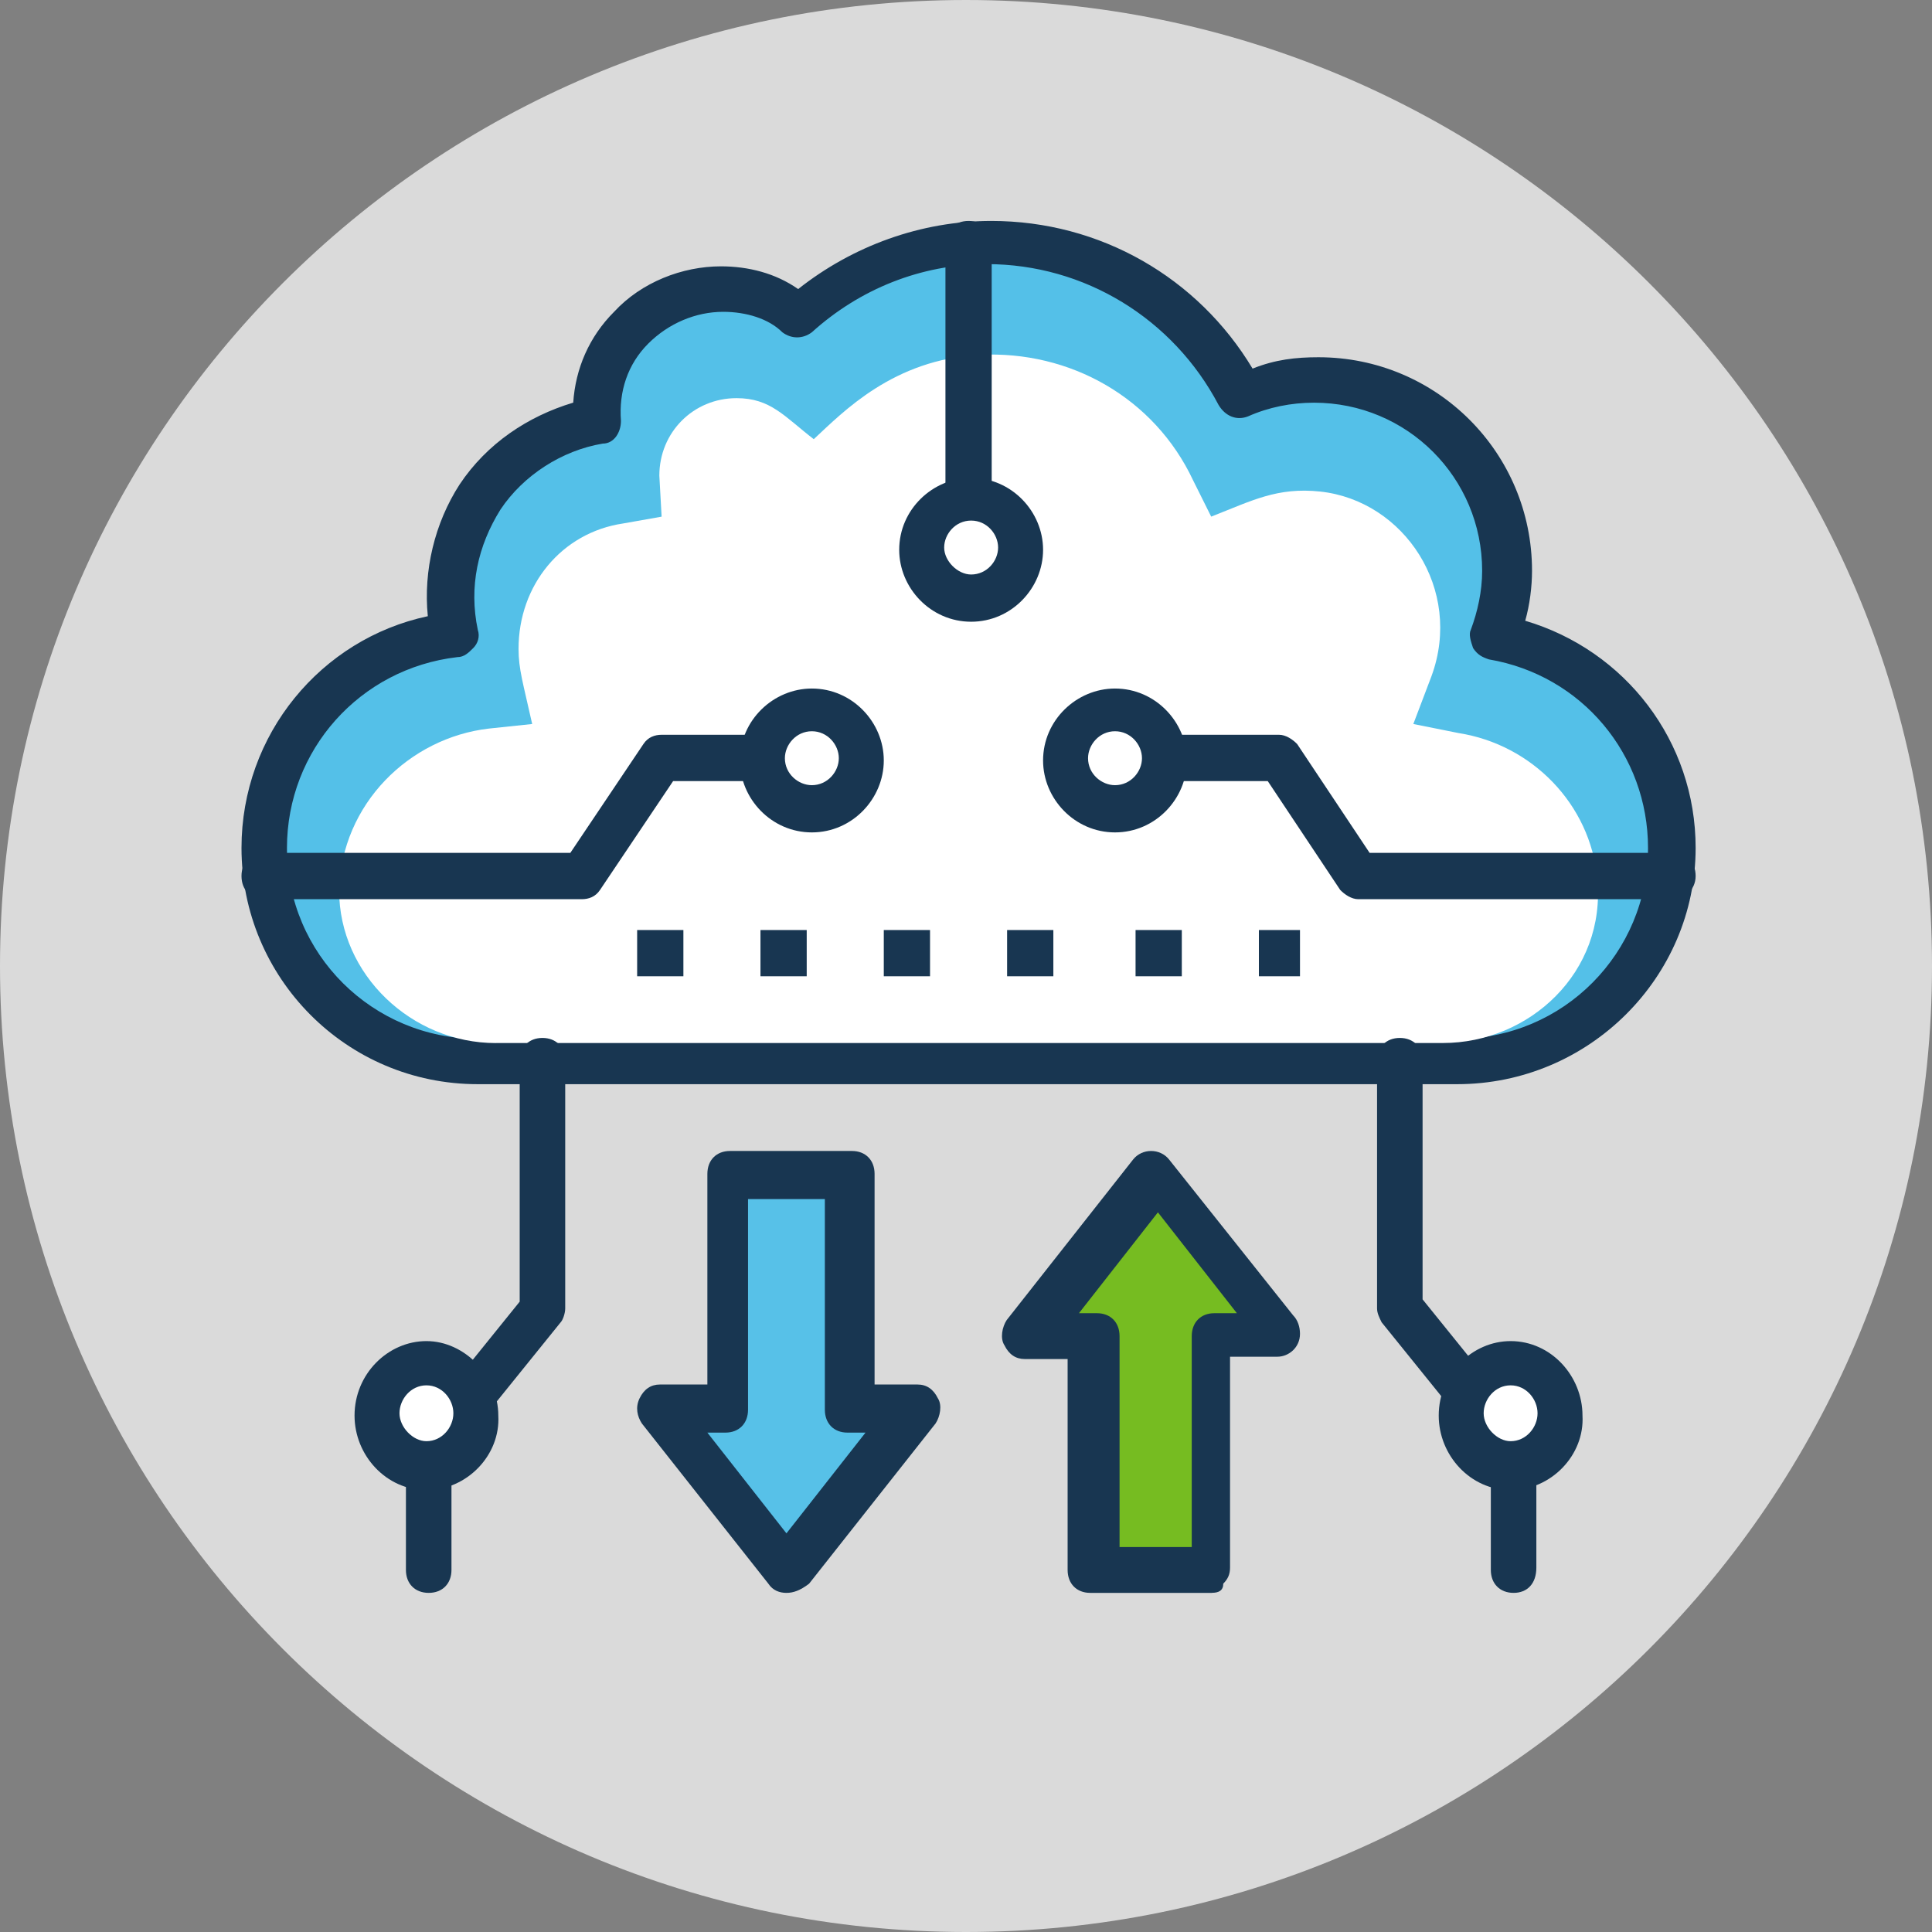
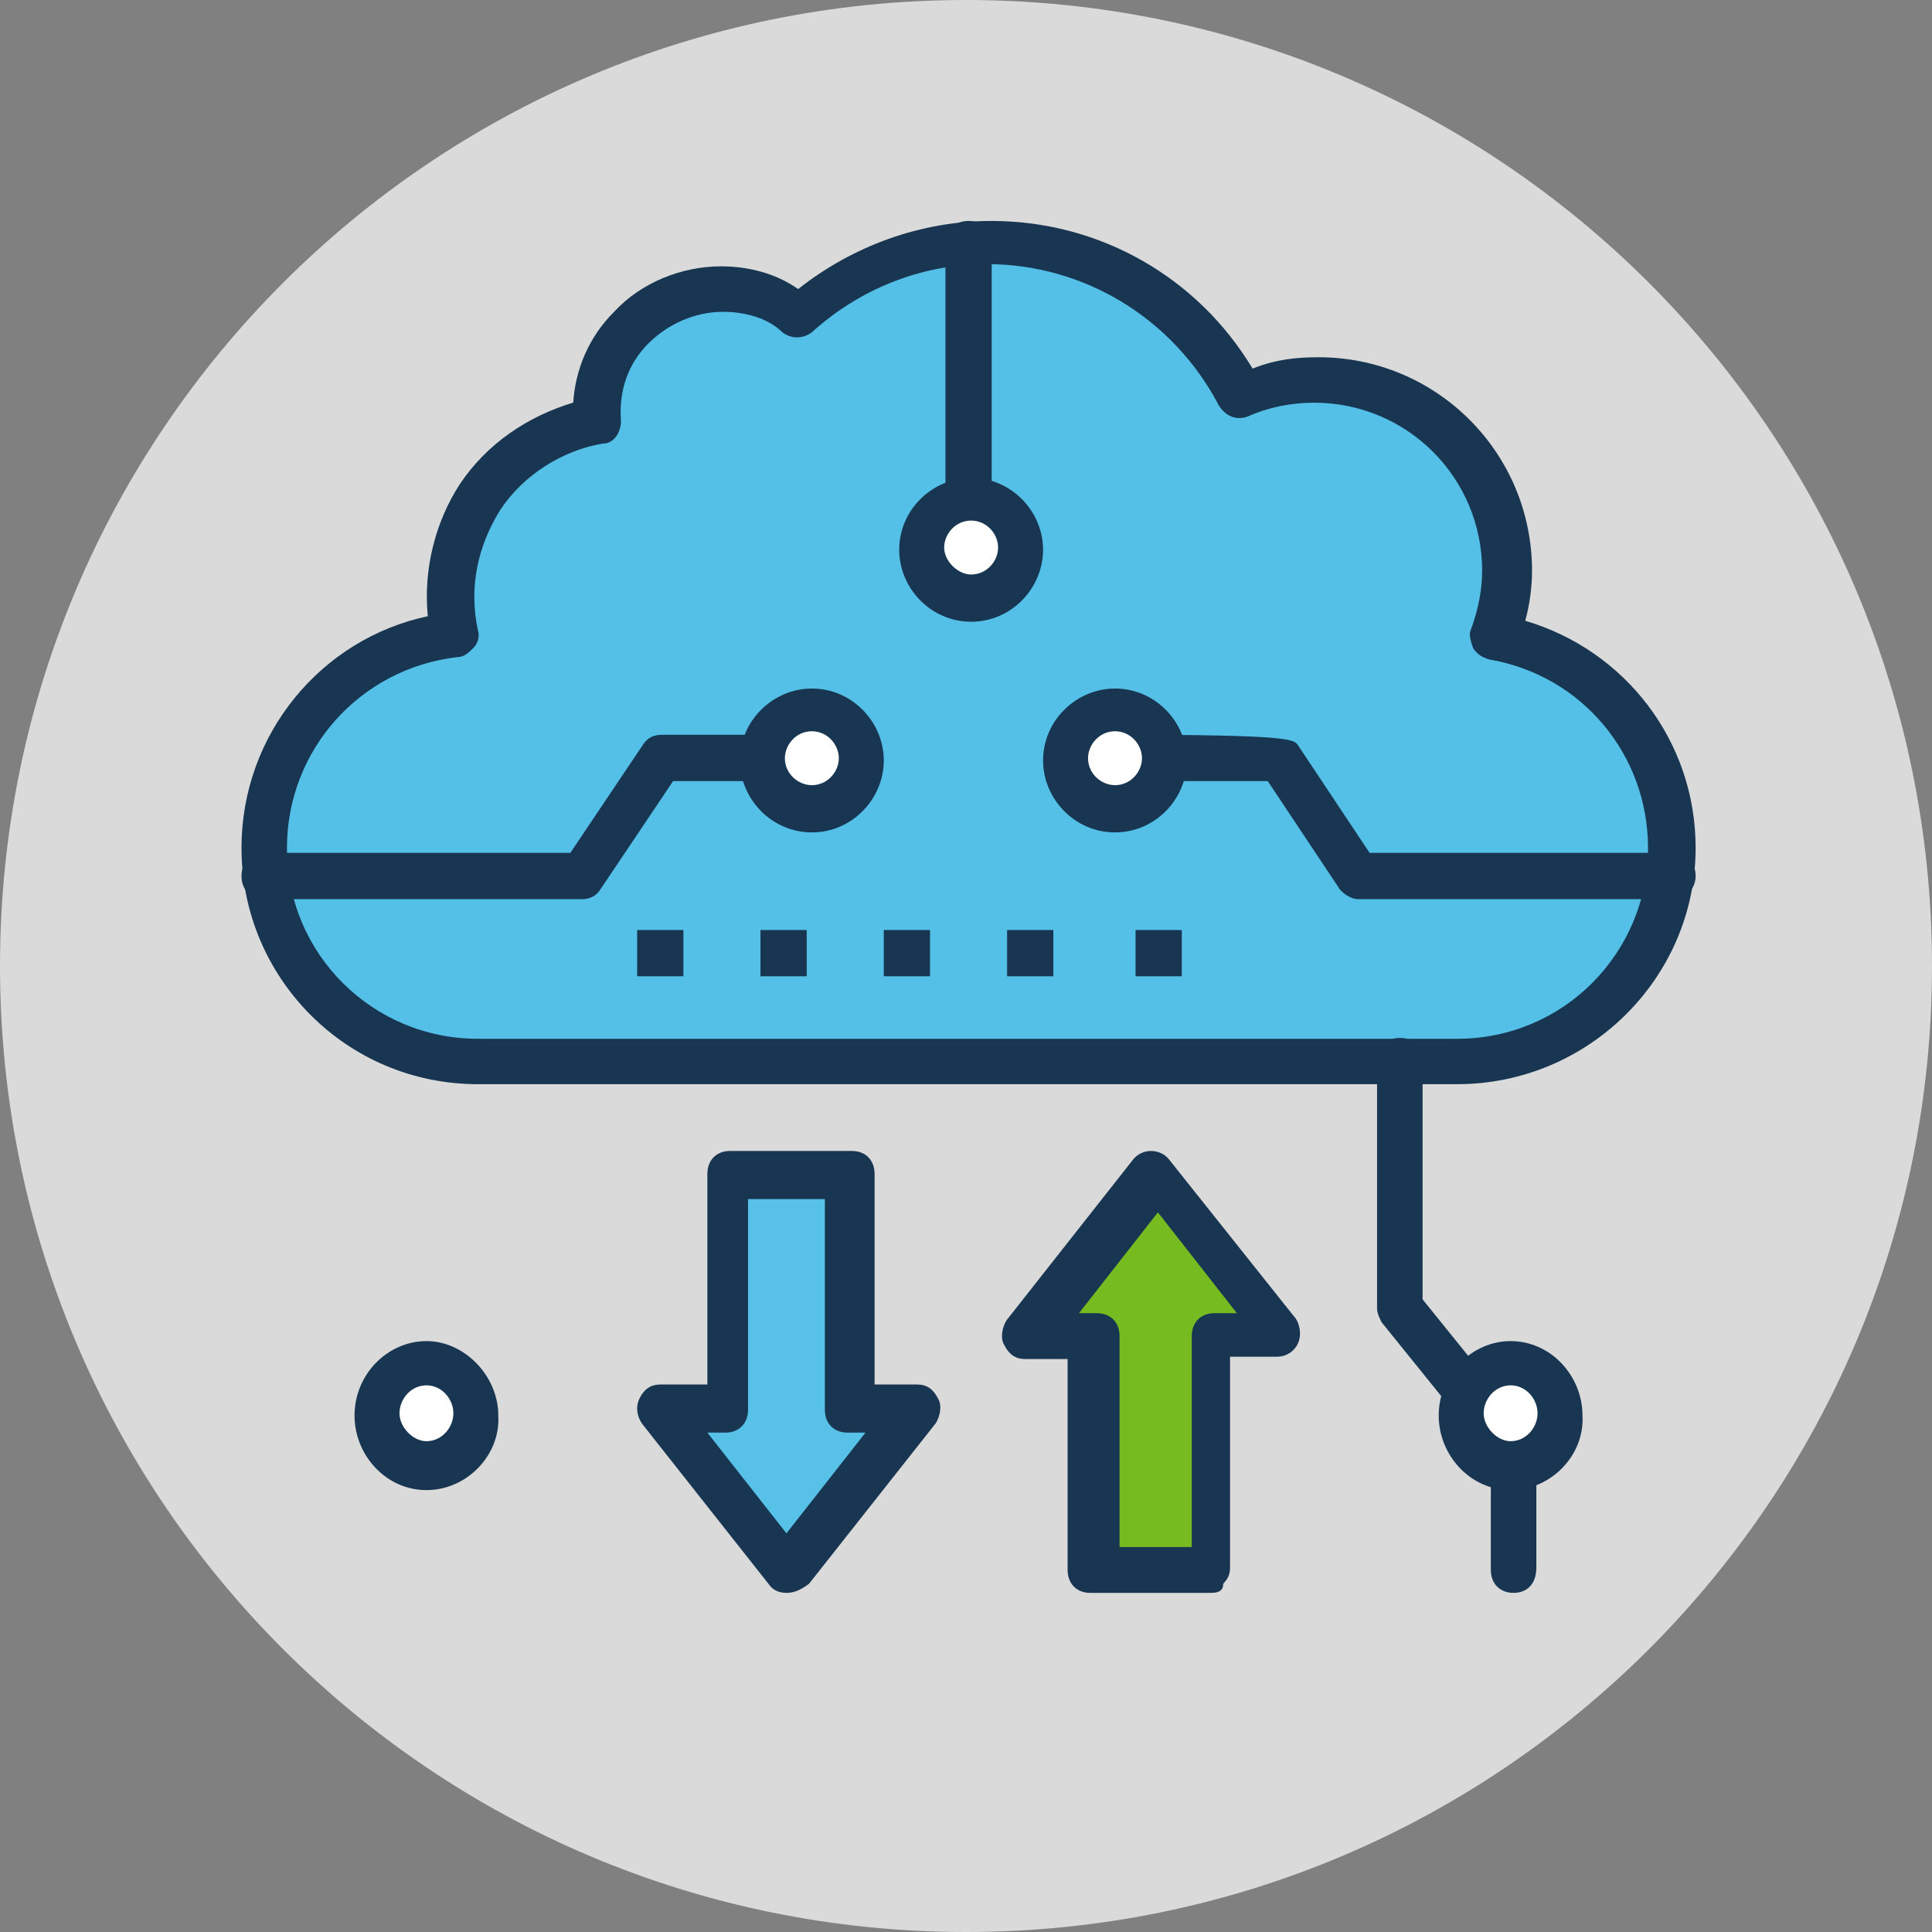
<svg xmlns="http://www.w3.org/2000/svg" width="376" height="376" viewBox="0 0 376 376" fill="none">
  <rect x="0" y="0" width="376" height="376" fill="#808080" stroke="none" />
  <path d="M188 376C291.83 376 376 291.829 376 188C376 84.171 291.83 0 188 0C84.171 0 0 84.171 0 188C0 291.829 84.171 376 188 376Z" fill="#DADADA" />
  <path d="M291.733 124.122C293.059 120.132 293.946 115.698 293.946 111.27C293.946 90.884 277.575 74.037 256.772 74.037C251.463 74.037 246.592 74.926 242.171 77.138C232.878 59.407 214.294 47 193.052 47C178.889 47 165.614 52.317 155.878 61.624C151.894 58.079 146.585 56.307 140.389 56.307C126.669 56.307 115.164 67.831 116.051 82.016C97.023 85.116 83.748 103.736 88.175 123.677C67.377 125.894 51 143.625 51 165.339C51 188.386 69.585 207 92.596 207H283.323C306.334 207 324.919 188.386 324.919 165.339C326.244 144.508 311.199 127.667 291.727 124.116L291.733 124.122Z" fill="#54C0E8" />
  <path d="M283.573 211H92.989C67.339 211 47 190.222 47 165.021C47 142.918 62.477 124.345 83.26 119.922C82.379 111.082 84.585 101.799 89.452 94.278C94.757 86.319 102.717 81.015 111.559 78.36C112.003 71.731 114.653 65.541 119.52 60.675C124.825 54.927 132.785 51.834 140.302 51.834C145.607 51.834 150.912 53.159 155.336 56.257C165.946 47.861 179.217 43 192.921 43C214.147 43 233.161 54.051 243.771 71.737C248.195 69.969 252.175 69.526 256.593 69.526C279.588 69.526 298.158 88.093 298.158 111.082C298.158 114.175 297.715 117.711 296.833 120.809C316.291 126.557 330 144.242 330 165.021C330 190.222 309.218 211 283.568 211H283.573ZM140.746 60.686C135.441 60.686 130.136 62.897 126.155 66.876C122.175 70.856 120.407 76.16 120.85 81.907C120.85 84.119 119.525 86.33 117.314 86.33C109.353 87.655 101.836 92.521 97.412 99.15C92.989 106.222 91.22 114.181 92.989 122.583C93.432 123.907 92.989 125.238 92.107 126.119C91.226 127 90.339 127.887 89.014 127.887C70 130.098 55.847 146.01 55.847 165.026C55.847 185.804 72.65 202.166 92.994 202.166H283.585C304.367 202.166 320.732 185.367 320.732 165.026C320.732 146.903 307.909 131.423 289.777 128.33C288.452 127.887 287.565 127.449 286.684 126.119C286.24 124.794 285.797 123.464 286.24 122.583C287.565 119.047 288.452 115.067 288.452 111.088C288.452 92.965 273.861 78.371 255.729 78.371C251.305 78.371 246.887 79.253 242.907 81.026C240.695 81.907 238.483 81.026 237.158 78.815C228.316 62.016 211.07 51.402 192.051 51.402C179.229 51.402 167.288 56.269 158.003 64.665C156.234 65.99 154.023 65.99 152.254 64.665C149.599 62.01 145.181 60.686 140.757 60.686H140.746Z" fill="#183651" />
-   <path d="M96.492 202.989H280.804C297.599 202.989 312.626 189.239 310.858 171.057C309.534 156.423 298.042 144.892 283.896 142.673L275.058 140.9L278.593 131.587C284.783 114.734 273.291 97.437 256.934 95.663C248.534 94.779 243.675 97.437 235.718 100.545L232.183 93.45C224.669 77.482 208.313 68.169 190.637 69.058C173.843 69.948 164.118 80.145 158.372 85.472C152.627 81.035 149.972 77.487 143.345 77.487C134.945 77.487 128.319 84.143 128.319 92.566L128.762 100.551L121.248 101.879C109.313 103.653 100.919 113.856 100.919 126.271C100.919 130.263 101.8 132.927 103.573 140.905L95.173 141.789C79.703 143.563 66.443 156.423 66 173.282C66 189.689 80.146 203 96.497 203L96.492 202.989Z" fill="white" />
-   <path d="M325.598 175H264.353C263.033 175 261.707 174.102 260.829 173.198L246.727 152.017H219.408C216.762 152.017 215 150.215 215 147.508C215 144.802 216.762 143 219.408 143H248.926C250.246 143 251.571 143.898 252.45 144.802L266.551 165.983H325.592C328.238 165.983 330 167.785 330 170.492C330 173.198 327.796 175 325.592 175H325.598Z" fill="#183651" />
+   <path d="M325.598 175H264.353C263.033 175 261.707 174.102 260.829 173.198L246.727 152.017H219.408C216.762 152.017 215 150.215 215 147.508C215 144.802 216.762 143 219.408 143C250.246 143 251.571 143.898 252.45 144.802L266.551 165.983H325.592C328.238 165.983 330 167.785 330 170.492C330 173.198 327.796 175 325.592 175H325.598Z" fill="#183651" />
  <path d="M113.22 175H51.446C48.777 175 47 173.198 47 170.492C47 167.785 48.777 165.983 51.446 165.983H110.997L125.221 144.802C126.107 143.452 127.444 143 128.775 143H158.554C161.223 143 163 144.802 163 147.508C163 150.215 161.223 152.017 158.554 152.017H130.998L116.775 173.198C115.883 174.548 114.552 175 113.22 175Z" fill="#183651" />
  <path d="M217 157C222.523 157 227 152.747 227 147.5C227 142.253 222.523 138 217 138C211.477 138 207 142.253 207 147.5C207 152.747 211.477 157 217 157Z" fill="white" />
  <path d="M217 162C209.125 162 203 155.436 203 148C203 140.125 209.564 134 217 134C224.875 134 231 140.564 231 148C231 155.436 224.875 162 217 162ZM217 142.313C213.94 142.313 211.752 144.94 211.752 147.561C211.752 150.621 214.379 152.809 217 152.809C220.06 152.809 222.248 150.182 222.248 147.561C222.248 144.935 220.06 142.313 217 142.313Z" fill="#183651" />
  <path d="M158.5 157C163.747 157 168 152.747 168 147.5C168 142.253 163.747 138 158.5 138C153.253 138 149 142.253 149 147.5C149 152.747 153.253 157 158.5 157Z" fill="white" />
  <path d="M158 162C150.125 162 144 155.436 144 148C144 140.125 150.564 134 158 134C165.875 134 172 140.564 172 148C172 155.436 165.875 162 158 162ZM158 142.313C154.94 142.313 152.752 144.94 152.752 147.561C152.752 150.621 155.379 152.809 158 152.809C161.06 152.809 163.248 150.182 163.248 147.561C163.248 144.935 161.06 142.313 158 142.313Z" fill="#183651" />
  <path d="M188.5 106C185.799 106 184 104.238 184 101.593V47.407C184 44.762 185.799 43 188.5 43C191.201 43 193 44.762 193 47.407V102.035C193 104.238 190.75 106 188.5 106Z" fill="#183651" />
  <path d="M189 116C194.523 116 199 111.747 199 106.5C199 101.253 194.523 97 189 97C183.477 97 179 101.253 179 106.5C179 111.747 183.477 116 189 116Z" fill="white" />
  <path d="M189 121C181.125 121 175 114.436 175 107C175 99.125 181.564 93 189 93C196.875 93 203 99.564 203 107C203 114.436 196.875 121 189 121ZM189 101.313C185.94 101.313 183.752 103.94 183.752 106.561C183.752 109.182 186.379 111.809 189 111.809C192.06 111.809 194.248 109.182 194.248 106.561C194.248 103.94 192.06 101.313 189 101.313Z" fill="#183651" />
  <path d="M165.17 274.068V229H141.274V274.068H128L152.778 305L178 274.068H165.17Z" fill="#57C1E8" />
  <path d="M153.055 310C151.738 310 150.415 309.553 149.539 308.218L124.918 277.029C124.041 275.694 123.6 273.912 124.477 272.125C125.353 270.343 126.676 269.449 128.434 269.449H137.667V228.457C137.667 225.782 139.425 224 142.065 224H165.81C168.45 224 170.208 225.782 170.208 228.457V269.449H178.564C180.323 269.449 181.64 270.343 182.522 272.125C183.398 273.46 182.963 275.688 182.081 277.029L157.46 308.218C155.701 309.553 154.384 310 153.061 310H153.055ZM137.667 278.811L153.055 298.416L168.444 278.811H164.928C162.288 278.811 160.53 277.029 160.53 274.353V233.361H145.581V274.353C145.581 277.029 143.823 278.811 141.183 278.811H137.667Z" fill="#183651" />
  <path d="M212.087 259.932V305H236.008V259.932H250L224.274 229L199 259.932H212.087Z" fill="#76BC21" />
  <path d="M235.886 310H212.171C209.534 310 207.778 308.216 207.778 305.537V264.492H199.433C197.677 264.492 196.361 263.598 195.48 261.813C194.599 260.477 195.04 258.245 195.921 256.903L220.511 225.674C222.267 223.442 225.779 223.442 227.535 225.674L251.684 256.008C252.565 256.903 253 258.24 253 259.576C253 262.255 250.804 264.039 248.607 264.039H239.387V305.084C239.387 306.421 238.946 307.315 238.071 308.205C238.071 309.541 237.19 309.989 235.874 309.989L235.886 310ZM217.004 301.08H231.933V260.035C231.933 257.356 233.689 255.572 236.326 255.572H240.719L225.349 235.942L209.98 255.572H213.492C216.129 255.572 217.885 257.356 217.885 260.035V301.08H217.004Z" fill="#183651" />
  <path d="M294.571 310C291.912 310 290.141 308.215 290.141 305.536V283.667L268.888 257.34C268.444 256.445 268 255.555 268 254.66V206.464C268 203.785 269.771 202 272.429 202C275.088 202 276.859 203.785 276.859 206.464V252.876L298.112 279.203C298.556 280.098 299 280.987 299 281.882V305.088C299 308.21 297.229 310 294.571 310Z" fill="#183651" />
  <path d="M294 285C299.523 285 304 280.523 304 275C304 269.477 299.523 265 294 265C288.477 265 284 269.477 284 275C284 280.523 288.477 285 294 285Z" fill="white" />
  <path d="M293.99 290C286.121 290 280 283.201 280 275.5C280 267.344 286.559 261 293.99 261C301.858 261 307.979 267.798 307.979 275.5C308.418 283.201 301.858 290 293.99 290ZM293.99 269.61C290.932 269.61 288.746 272.331 288.746 275.046C288.746 277.76 291.37 280.481 293.99 280.481C297.047 280.481 299.234 277.76 299.234 275.046C299.234 272.331 297.047 269.61 293.99 269.61Z" fill="#183651" />
-   <path d="M83.429 310C80.771 310 79 308.215 79 305.536V282.33C79 281.435 79.444 280.098 79.888 279.65L101.141 253.323V206.464C101.141 203.785 102.912 202 105.571 202C108.229 202 110 203.785 110 206.464V254.66C110 255.555 109.556 256.892 109.117 257.34L87.864 283.667V305.536C87.864 308.215 86.094 310 83.435 310H83.429Z" fill="#183651" />
  <path d="M83 285C88.523 285 93 280.523 93 275C93 269.477 88.523 265 83 265C77.477 265 73 269.477 73 275C73 280.523 77.477 285 83 285Z" fill="white" />
  <path d="M82.99 290C75.121 290 69 283.201 69 275.5C69 267.344 75.554 261 82.99 261C90.426 261 96.979 267.798 96.979 275.5C97.418 283.201 90.858 290 82.99 290ZM82.99 269.61C79.932 269.61 77.746 272.331 77.746 275.046C77.746 277.76 80.37 280.481 82.99 280.481C86.047 280.481 88.234 277.76 88.234 275.046C88.234 272.331 86.047 269.61 82.99 269.61Z" fill="#183651" />
  <path d="M133 181H124V190H133V181Z" fill="#183651" />
  <path d="M157 181H148V190H157V181Z" fill="#183651" />
  <path d="M181 181H172V190H181V181Z" fill="#183651" />
  <path d="M205 181H196V190H205V181Z" fill="#183651" />
  <path d="M230 181H221V190H230V181Z" fill="#183651" />
-   <path d="M253 181H245V190H253V181Z" fill="#183651" />
</svg>